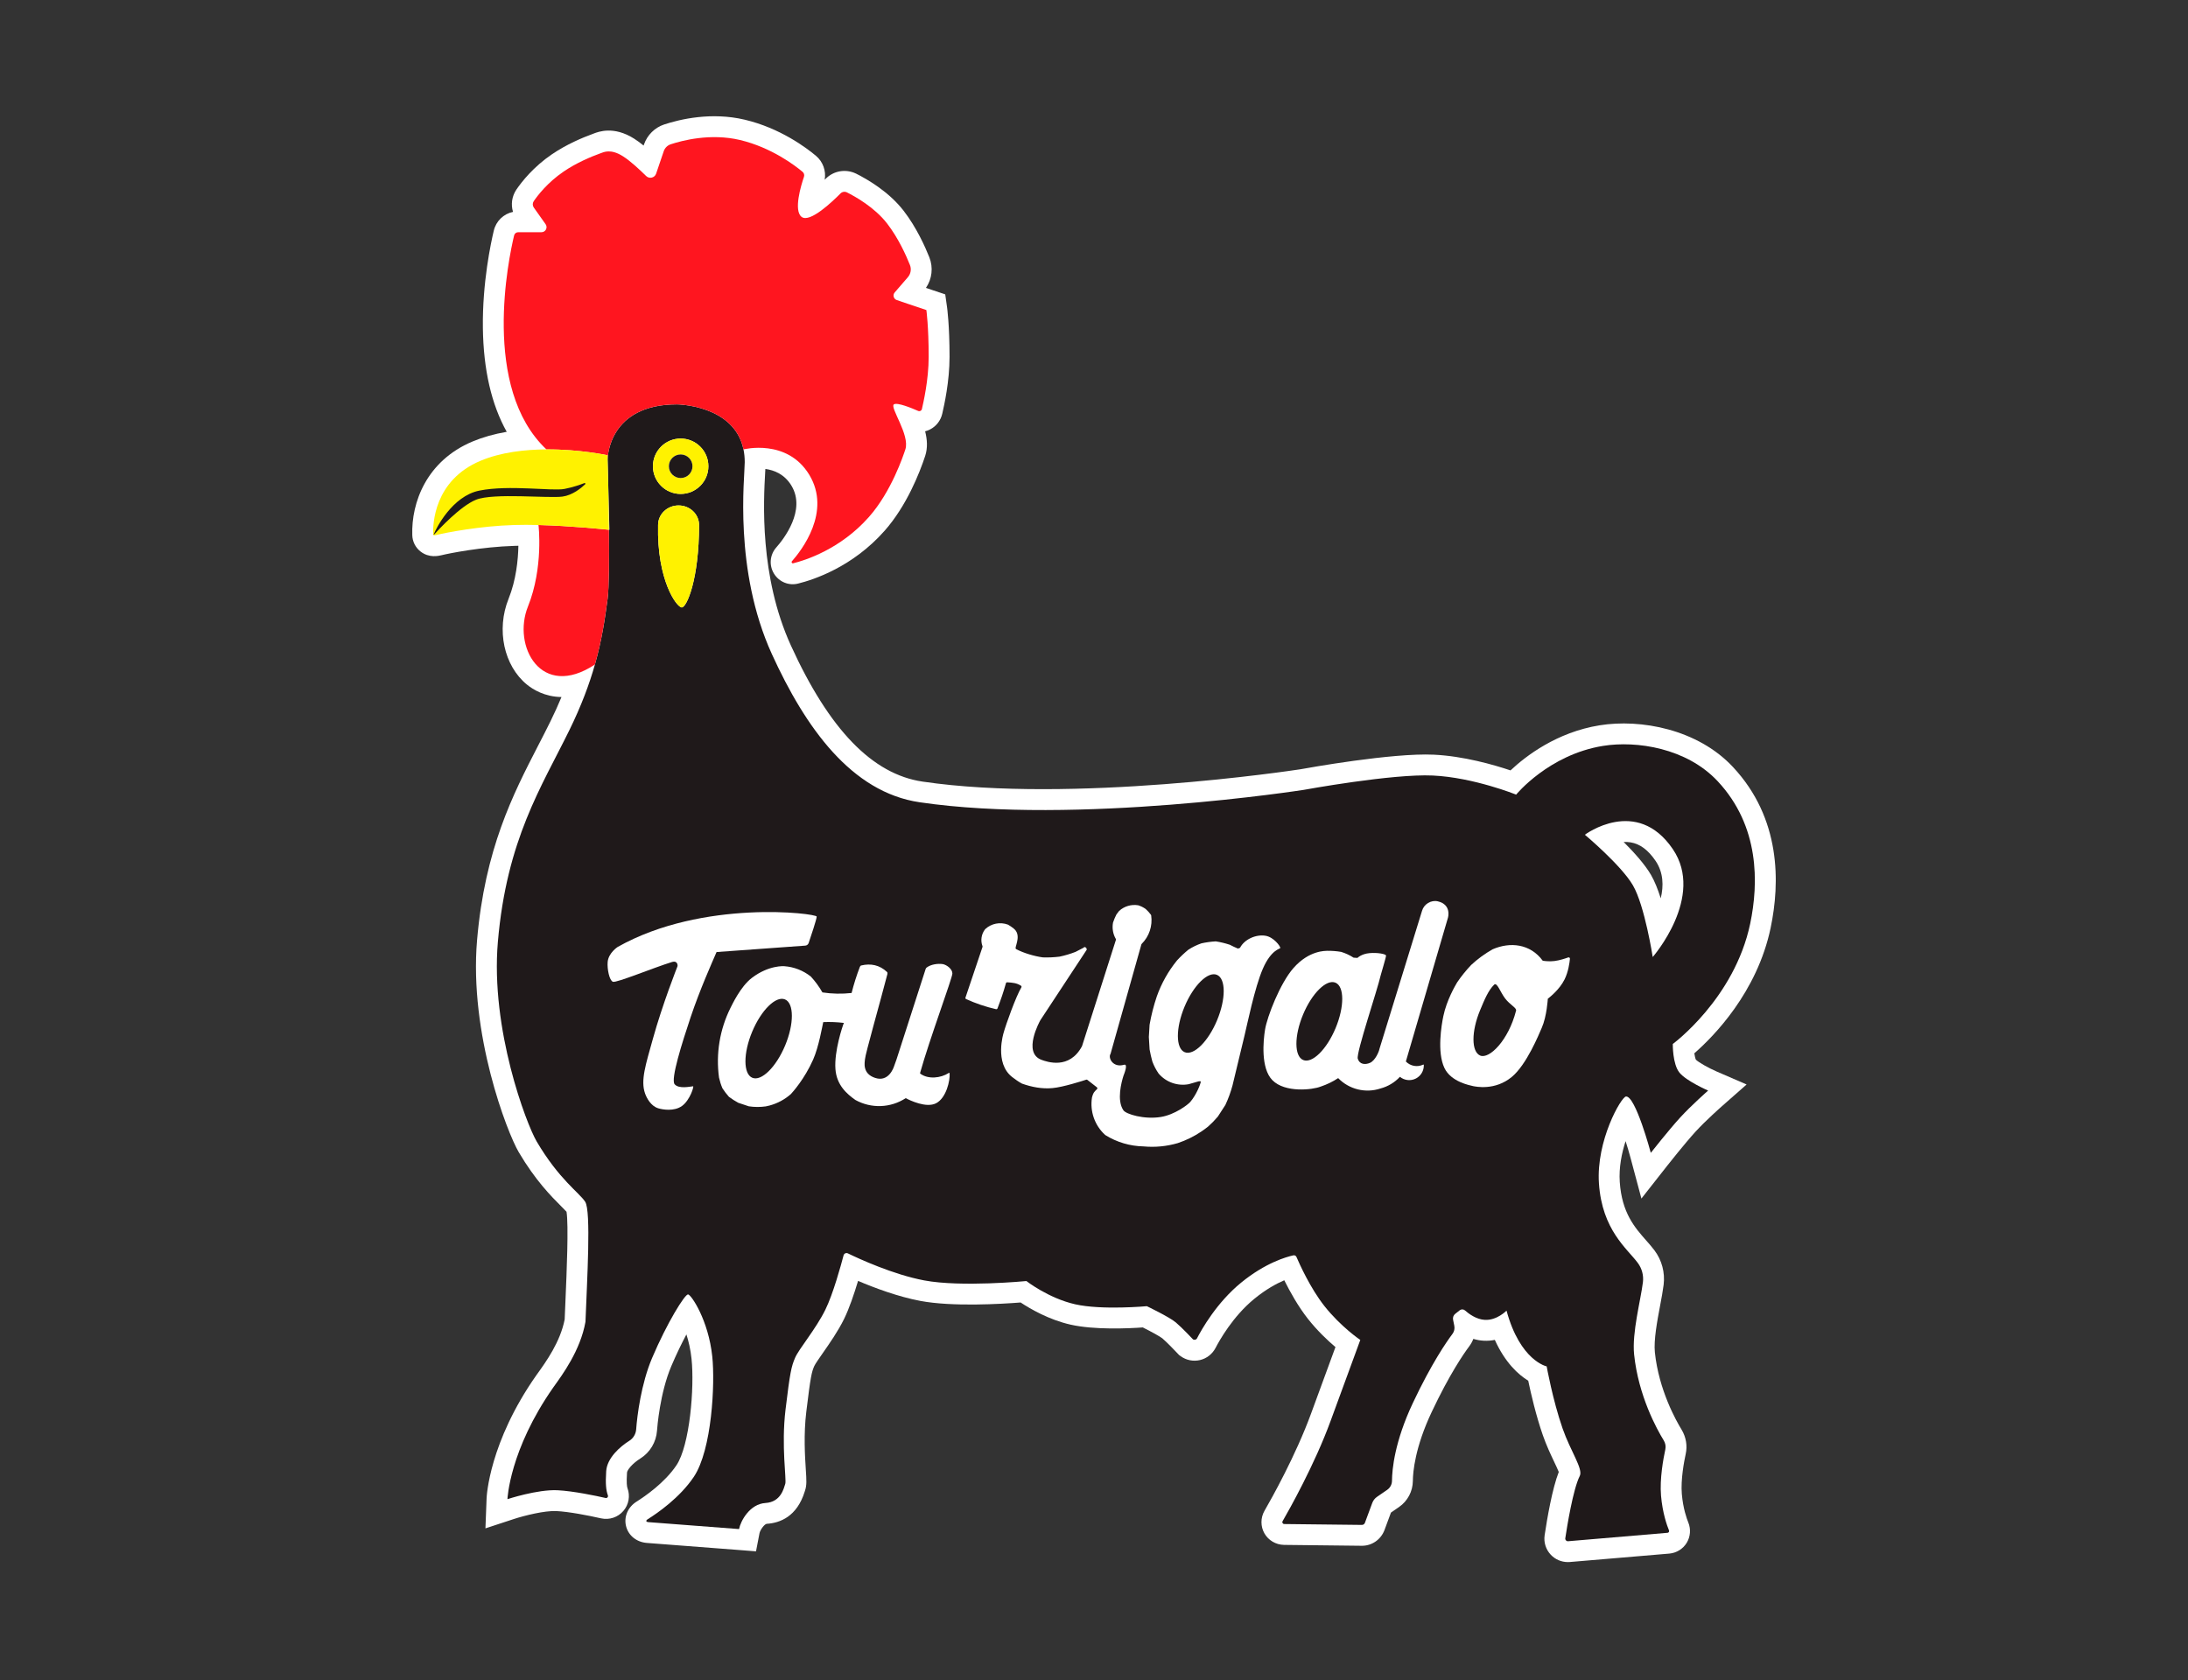
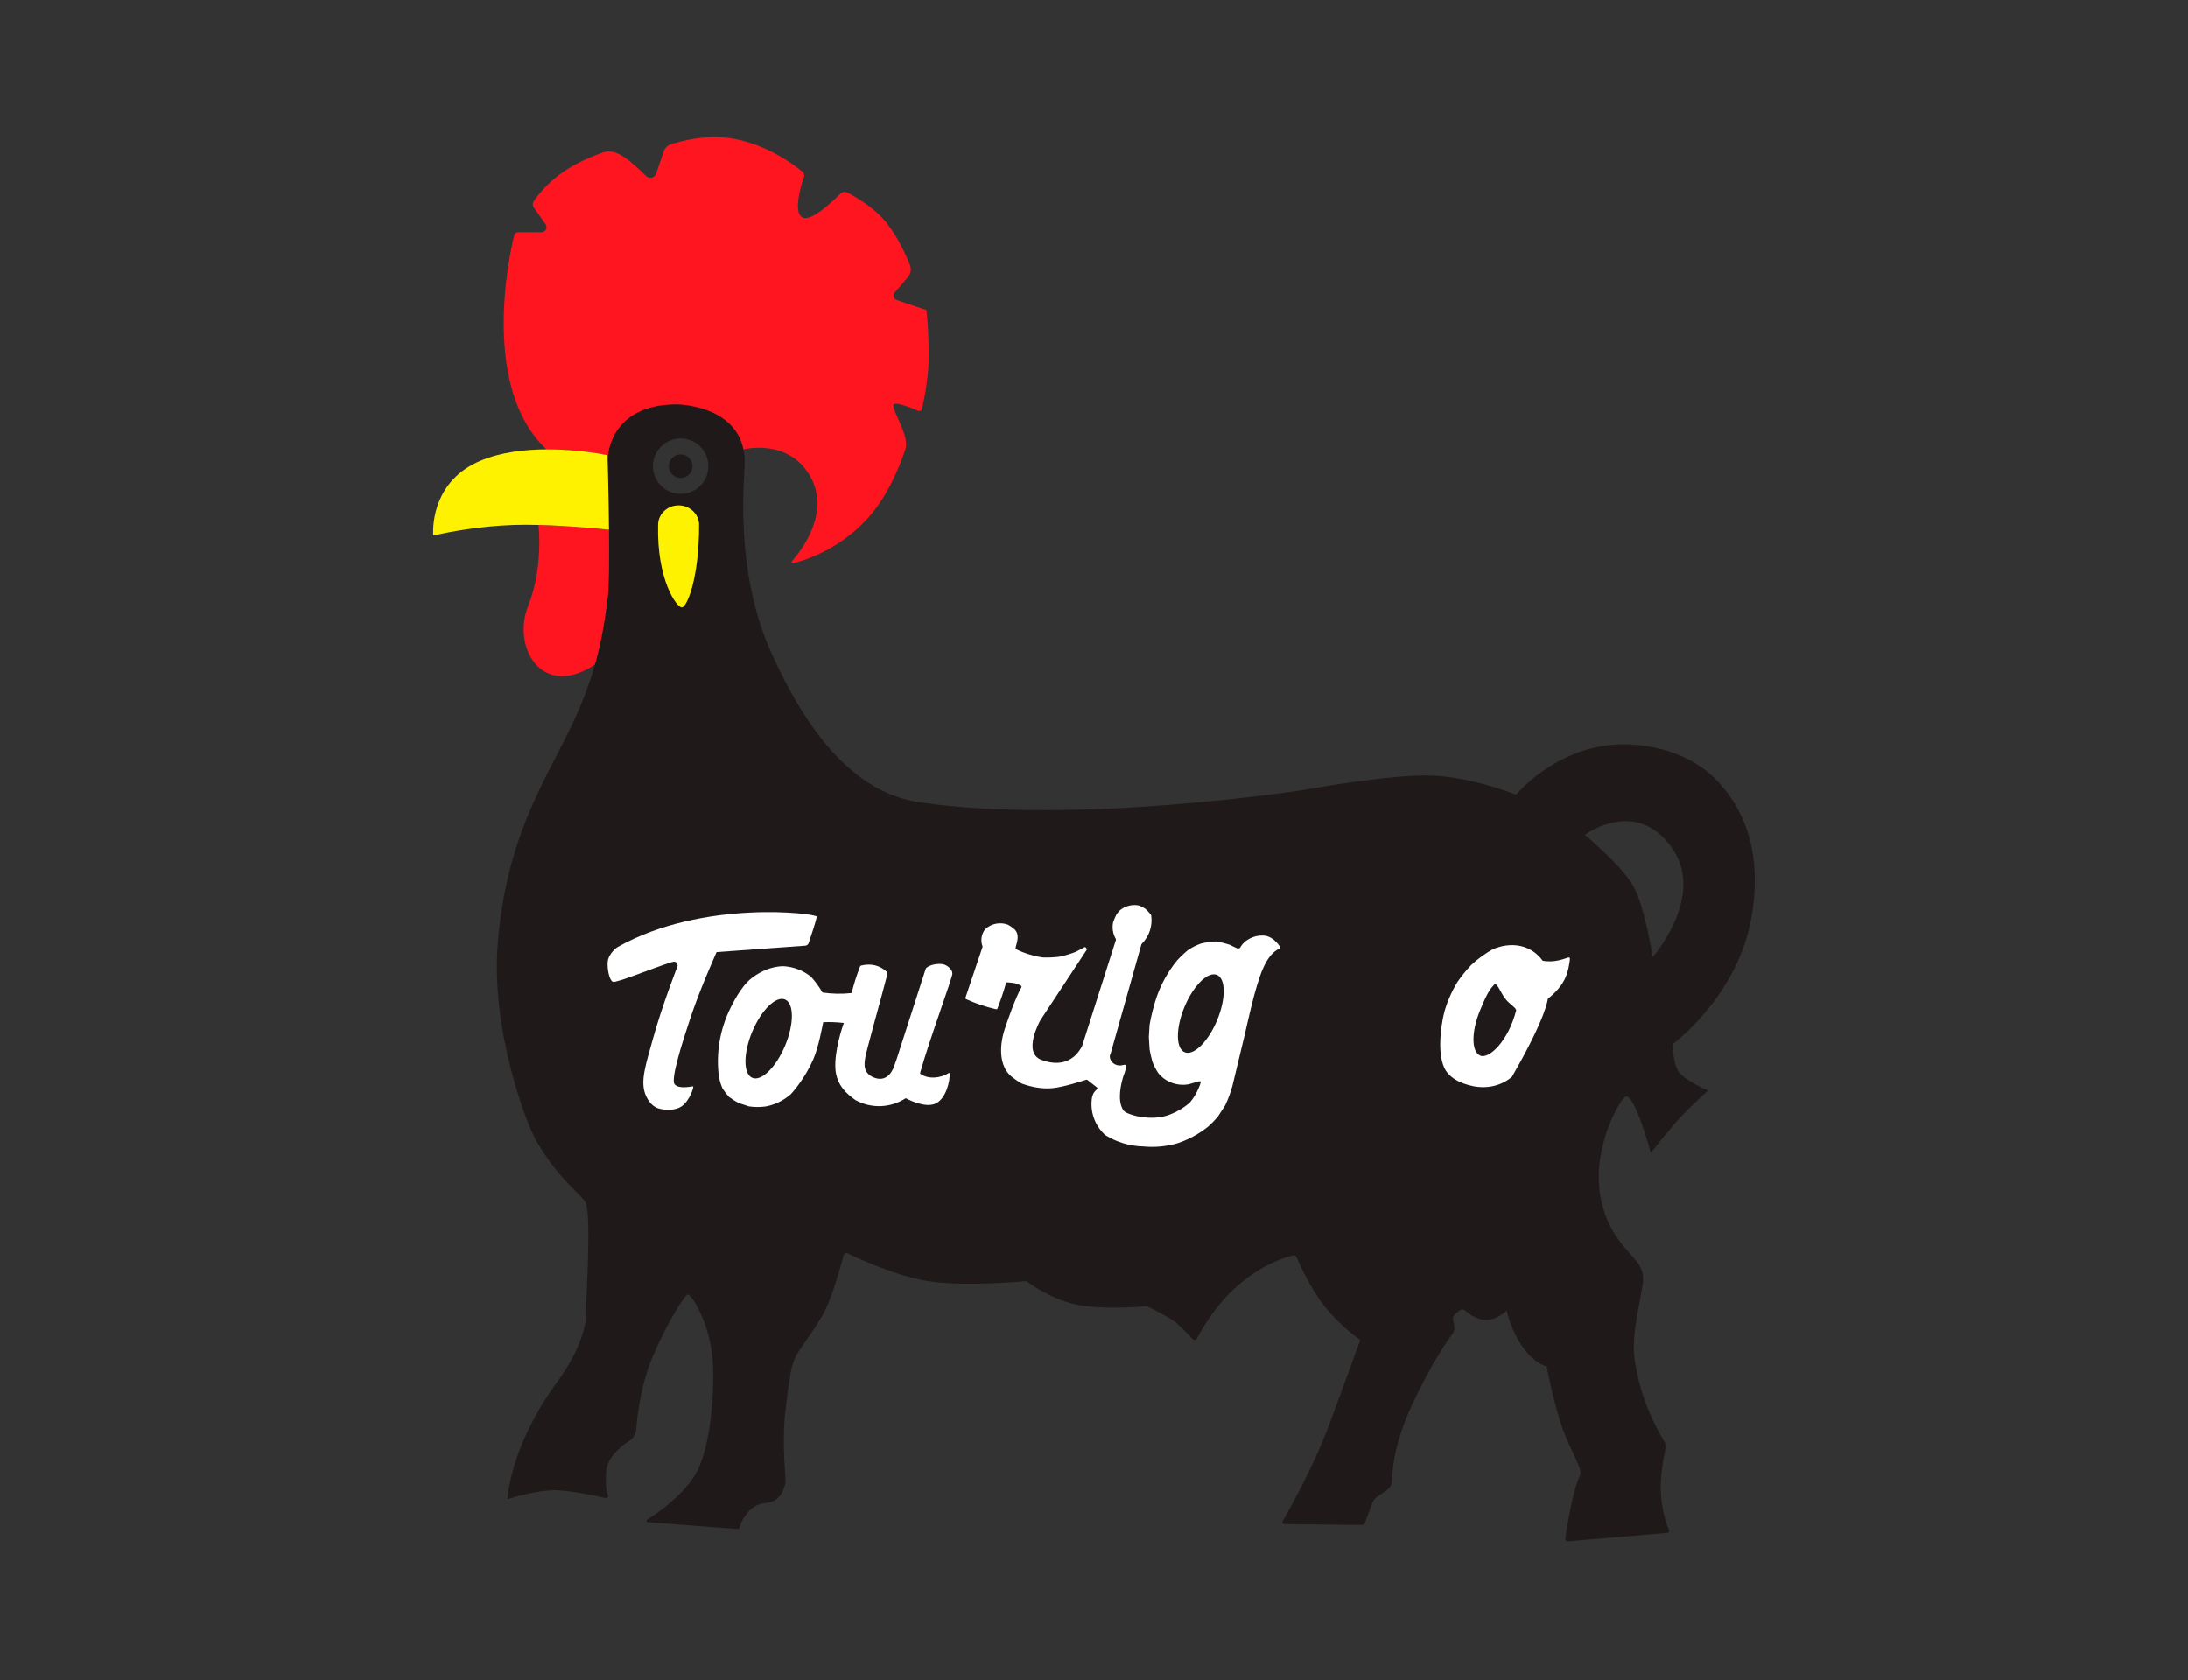
<svg xmlns="http://www.w3.org/2000/svg" width="207" height="159" viewBox="0 0 207 159" fill="none">
  <rect x="0" y="0" width="207" height="159" fill="#333333" stroke="none" />
  <g clip-path="url(#clip0_193_209)">
-     <path d="M163.951 72.581C160.598 68.99 155.2 68.012 151.34 68.634C147.269 69.291 144.343 71.549 142.906 72.902C141.316 72.368 138.464 71.547 135.653 71.415C131.705 71.227 123.661 72.679 123.027 72.795C122.196 72.922 101.441 76.046 87.291 73.964C82.533 73.264 78.454 69.047 74.82 61.073C71.838 54.523 72.24 47.385 72.391 44.697C72.397 44.582 72.403 44.475 72.409 44.376C73.244 44.488 74.222 44.875 74.874 45.953C76.284 48.284 74.134 51.021 73.442 51.803C72.829 52.497 72.741 53.493 73.224 54.282C73.707 55.071 74.633 55.446 75.509 55.221C76.96 54.863 80.662 53.66 83.698 50.216C85.778 47.856 86.991 44.773 87.528 43.146C87.782 42.376 87.719 41.575 87.524 40.814C87.68 40.774 87.834 40.716 87.981 40.642C88.574 40.341 88.998 39.795 89.145 39.146L89.158 39.088C89.325 38.351 89.834 36.109 89.834 33.767C89.834 30.772 89.606 29.131 89.597 29.063L89.426 27.856L88.269 27.468C88.269 27.468 87.975 27.369 87.6 27.243C88.18 26.395 88.306 25.313 87.92 24.342C87.535 23.376 86.709 21.521 85.497 19.955C84.117 18.162 82.094 16.983 81.011 16.44L80.986 16.428C80.016 15.958 78.859 16.157 78.111 16.92C78.082 16.95 78.052 16.98 78.022 17.009C78.169 16.169 77.857 15.294 77.19 14.74C76.275 13.974 73.802 12.12 70.464 11.328C67.292 10.575 64.32 11.289 62.825 11.782C61.945 12.076 61.237 12.775 60.927 13.667L60.891 13.774C60.562 13.508 60.259 13.288 59.986 13.116C58.066 11.904 56.628 12.46 56.155 12.642L56.126 12.654C55.1 13.025 53.589 13.665 52.216 14.6C50.461 15.795 49.362 17.197 48.85 17.945C48.427 18.579 48.321 19.346 48.534 20.05C47.645 20.237 46.931 20.914 46.717 21.826C46.458 22.906 45.626 26.731 45.684 31.036C45.736 34.981 46.493 38.27 47.94 40.862C46.754 41.067 45.672 41.373 44.704 41.779C40.349 43.608 38.905 47.56 39.005 50.635C39.02 51.251 39.308 51.819 39.794 52.195C40.595 52.815 41.473 52.609 41.775 52.539L41.808 52.531C42.462 52.369 45.549 51.746 48.699 51.653C48.811 51.65 48.926 51.647 49.043 51.645C49.018 52.974 48.832 54.88 48.113 56.666C46.938 59.588 47.67 63.002 49.852 64.782C50.406 65.234 51.524 65.939 53.12 65.96C52.809 66.71 52.463 67.472 52.08 68.253C51.698 69.032 51.305 69.794 50.889 70.6C48.539 75.162 45.876 80.333 45.134 88.961C44.372 97.838 47.984 107.172 49.073 109.021C50.654 111.708 52.171 113.226 53.077 114.133C53.255 114.311 53.465 114.521 53.597 114.666C53.805 115.928 53.608 120.478 53.501 122.978C53.472 123.639 53.444 124.274 53.422 124.858C53.006 126.984 51.658 128.86 50.847 129.99L50.73 130.153C46.288 136.492 46.043 141.575 46.035 141.788L45.926 144.626L48.626 143.739C49.591 143.422 51.534 142.935 52.641 142.991C53.789 143.047 55.626 143.395 56.873 143.681C57.655 143.851 58.461 143.579 58.979 142.973C59.49 142.376 59.635 141.553 59.362 140.817C59.317 140.692 59.254 140.335 59.32 139.345C59.336 139.115 59.796 138.507 60.589 138.01C61.493 137.444 62.079 136.466 62.157 135.392C62.182 135.033 62.436 131.815 63.507 129.284C63.996 128.132 64.496 127.109 64.939 126.275C65.149 126.927 65.331 127.7 65.423 128.571C65.716 131.339 65.248 136.793 63.997 138.655C62.879 140.323 60.994 141.611 60.237 142.087C59.403 142.609 59.008 143.523 59.228 144.415C59.449 145.308 60.226 145.932 61.205 146.006L69.768 146.663L71.524 146.802L71.857 145.072C71.928 144.758 72.328 144.209 72.544 144.196C73.779 144.119 75.405 143.523 76.138 141.125L76.162 141.049C76.332 140.543 76.302 140.075 76.235 139.051C76.155 137.815 76.02 135.747 76.28 133.604C76.694 130.179 76.791 129.835 77.037 129.264C77.127 129.063 77.552 128.455 77.862 128.011C78.494 127.105 79.282 125.977 79.858 124.806C80.339 123.827 80.806 122.448 81.179 121.21C82.745 121.875 84.964 122.706 87.065 123.102C90.109 123.675 94.757 123.393 96.558 123.252C97.475 123.859 99.241 124.886 101.28 125.348C103.553 125.862 106.787 125.708 108.117 125.613C108.954 126.032 109.756 126.477 109.964 126.645C110.387 127.003 111.157 127.806 111.418 128.085L111.548 128.224L111.702 128.335C112.228 128.716 112.893 128.849 113.526 128.701C114.158 128.552 114.694 128.137 115 127.551C115.346 126.882 116.631 124.567 118.672 122.901C119.759 122.011 120.75 121.472 121.502 121.15C122.043 122.238 122.818 123.629 123.736 124.796C124.63 125.928 125.599 126.842 126.343 127.471C125.872 128.756 125.08 130.916 124.033 133.771C122.587 137.729 120.297 141.809 119.622 142.979C119.251 143.635 119.251 144.448 119.624 145.102C119.996 145.758 120.697 146.175 121.472 146.191L128.809 146.274C129.769 146.294 130.637 145.701 130.981 144.79L131.594 143.133L132.364 142.603C133.169 142.045 133.656 141.126 133.666 140.143C133.673 139.299 133.862 136.972 135.453 133.604C137.139 130.031 138.492 128.079 138.983 127.423C139.153 127.2 139.289 126.955 139.388 126.697C139.698 126.79 140.028 126.852 140.374 126.87C140.743 126.89 141.094 126.858 141.42 126.792C142.4 128.955 143.643 130.078 144.581 130.654C144.832 131.856 145.311 133.936 145.967 135.822C146.296 136.767 146.698 137.617 147.021 138.299C147.171 138.615 147.361 139.016 147.47 139.288C146.852 140.882 146.376 143.654 146.132 145.288C146.037 145.959 146.248 146.626 146.712 147.119C147.135 147.569 147.715 147.818 148.336 147.818C148.397 147.818 148.458 147.816 148.52 147.811L157.939 147.013C158.611 146.952 159.223 146.572 159.574 145.996C159.925 145.42 159.983 144.703 159.726 144.072C159.581 143.718 159.229 142.745 159.112 141.366C158.998 140.007 159.331 138.268 159.48 137.587C159.651 136.807 159.516 135.995 159.089 135.282C158.59 134.471 156.934 131.547 156.562 127.965C156.444 126.814 156.784 125.003 157.058 123.547C157.192 122.831 157.319 122.155 157.391 121.579C157.533 120.417 157.226 119.261 156.53 118.328C156.294 118.009 156.026 117.706 155.743 117.385C154.662 116.161 153.438 114.773 153.241 111.849C153.148 110.487 153.424 109.12 153.793 107.983C153.961 108.507 154.124 109.061 154.269 109.601L155.289 113.417L157.729 110.312C157.746 110.291 159.388 108.204 160.411 107.085C161.378 106.027 162.891 104.693 162.906 104.68L165.241 102.623L162.385 101.386C161.601 101.046 160.694 100.525 160.442 100.276C160.386 100.157 160.333 99.932 160.295 99.672C162.113 98.084 166.234 93.914 167.515 87.803L167.515 87.801C168.404 83.55 168.506 77.458 163.951 72.581ZM157.117 85.009C156.85 84.169 156.542 83.384 156.197 82.792C155.617 81.794 154.587 80.65 153.609 79.676C153.827 79.665 154.05 79.675 154.273 79.712C155.157 79.859 155.926 80.43 156.626 81.459C157.374 82.558 157.403 83.823 157.117 85.009Z" fill="white" />
    <path d="M162.508 73.929C166.476 78.177 166.38 83.581 165.582 87.398C164.093 94.502 158.258 98.789 158.258 98.789C158.258 98.789 158.226 100.688 158.889 101.501C159.552 102.314 161.602 103.198 161.602 103.198C161.602 103.198 160.007 104.6 158.953 105.753C157.868 106.941 156.177 109.092 156.177 109.092C156.177 109.092 154.729 103.668 153.826 103.761C153.375 103.806 150.995 107.936 151.271 111.983C151.569 116.401 153.945 118.156 154.944 119.504C155.338 120.032 155.511 120.685 155.431 121.338C155.219 123.048 154.387 126.115 154.598 128.167C155.005 132.086 156.747 135.243 157.407 136.315C157.56 136.572 157.615 136.872 157.551 137.164C157.365 138.019 157.009 139.927 157.144 141.531C157.285 143.183 157.714 144.371 157.9 144.822C157.941 144.925 157.871 145.037 157.762 145.046L148.353 145.844C148.193 145.856 148.065 145.722 148.087 145.565C148.248 144.492 148.821 140.913 149.458 139.664C149.794 139.005 148.584 137.33 147.831 135.173C146.896 132.483 146.326 129.298 146.326 129.298C146.326 129.298 143.822 128.785 142.528 124.024C142.528 124.024 141.622 124.959 140.479 124.898C139.668 124.857 138.951 124.316 138.599 124.005C138.458 123.88 138.253 123.874 138.106 123.986L137.68 124.322C137.51 124.453 137.43 124.668 137.471 124.879L137.587 125.459C137.641 125.728 137.58 126.006 137.414 126.224C136.853 126.973 135.428 129.029 133.667 132.762C131.938 136.424 131.701 139.053 131.691 140.126C131.688 140.468 131.521 140.785 131.239 140.98L130.272 141.646C130.067 141.787 129.914 141.989 129.827 142.219L129.129 144.105C129.084 144.224 128.969 144.304 128.841 144.3L121.495 144.217C121.357 144.214 121.274 144.07 121.341 143.951C121.965 142.869 124.367 138.611 125.888 134.449C127.653 129.634 128.694 126.797 128.694 126.797C128.694 126.797 126.855 125.561 125.286 123.573C123.964 121.892 122.942 119.613 122.654 118.944C122.606 118.828 122.481 118.764 122.356 118.793C121.712 118.934 119.717 119.494 117.421 121.373C115.102 123.266 113.671 125.821 113.245 126.646C113.171 126.787 112.989 126.829 112.861 126.736C112.861 126.736 111.846 125.651 111.24 125.139C110.638 124.626 108.499 123.602 108.499 123.602C108.499 123.602 104.249 123.996 101.716 123.422C99.186 122.849 97.105 121.223 97.105 121.223C97.105 121.223 90.956 121.825 87.43 121.162C84.493 120.608 81.224 119.097 80.212 118.604C80.048 118.527 79.853 118.617 79.808 118.793C79.558 119.741 78.822 122.437 78.085 123.935C77.182 125.772 75.584 127.639 75.222 128.484C74.861 129.326 74.742 129.87 74.319 133.367C73.897 136.86 74.428 140.01 74.291 140.417C74.153 140.82 73.897 142.133 72.42 142.226C70.944 142.315 70.07 143.913 69.919 144.694L61.356 144.038C61.103 144.019 61.071 143.894 61.285 143.759C62.173 143.202 64.305 141.742 65.638 139.754C67.357 137.193 67.658 130.927 67.386 128.363C67.024 124.927 65.397 122.516 65.096 122.488C64.795 122.459 63.108 125.171 61.689 128.513C60.651 130.966 60.277 133.988 60.187 135.252C60.155 135.697 59.918 136.101 59.54 136.338C58.675 136.879 57.436 137.955 57.35 139.21C57.27 140.423 57.34 141.041 57.51 141.502C57.564 141.643 57.439 141.784 57.292 141.752C56.44 141.556 54.24 141.092 52.738 141.019C50.839 140.929 48.008 141.864 48.008 141.864C48.008 141.864 48.187 137.222 52.347 131.286C53.203 130.092 54.906 127.802 55.39 125.078C55.54 121.101 55.934 114.592 55.361 113.718C54.788 112.844 52.885 111.605 50.775 108.019C49.802 106.368 46.391 97.406 47.102 89.13C47.934 79.445 51.233 74.457 53.852 69.123C55.005 66.773 55.764 64.724 56.283 62.883C56.949 60.536 57.238 58.522 57.484 56.662C57.622 55.618 57.638 52.859 57.609 50.131C57.638 50.134 57.654 50.137 57.654 50.137L57.535 45.476L57.484 43.462C57.484 43.312 57.58 38.266 64.043 38.266C64.043 38.266 69.468 38.304 70.339 42.527C70.415 42.895 70.457 43.298 70.457 43.734C70.457 45.175 69.391 53.912 73.022 61.891C76.206 68.876 80.558 74.969 87.004 75.917C101.835 78.1 123.355 74.742 123.355 74.742C123.355 74.742 131.72 73.205 135.56 73.387C139.402 73.567 143.438 75.193 143.438 75.193C143.438 75.193 146.522 71.412 151.655 70.583C154.832 70.07 159.571 70.784 162.508 73.929ZM156.359 90.561C156.359 90.561 161.333 84.865 158.258 80.348C154.838 75.321 149.939 78.99 149.939 78.99C149.939 78.99 153.375 81.865 154.489 83.783C155.604 85.698 156.359 90.561 156.359 90.561ZM67.018 44.121C67.018 42.671 65.843 41.499 64.395 41.499C62.948 41.499 61.772 42.671 61.772 44.121C61.772 45.569 62.948 46.74 64.395 46.74C65.843 46.74 67.018 45.569 67.018 44.121ZM66.137 49.683C66.137 48.658 65.269 47.829 64.196 47.829C63.127 47.829 62.259 48.658 62.259 49.683C62.137 54.914 64.027 57.479 64.501 57.479C64.975 57.479 66.137 54.789 66.137 49.683Z" fill="#1F191A" />
    <path d="M87.641 29.34C87.641 29.34 87.859 30.876 87.859 33.767C87.859 35.954 87.356 38.102 87.218 38.711C87.183 38.868 87.017 38.951 86.869 38.887C86.27 38.624 84.884 38.051 84.567 38.266C84.16 38.541 86.104 41.16 85.653 42.527C85.451 43.139 84.33 46.513 82.216 48.911C79.501 51.991 76.141 53.032 75.037 53.304C74.924 53.333 74.844 53.198 74.921 53.112C75.821 52.093 78.681 48.431 76.564 44.931C74.47 41.467 70.338 42.527 70.338 42.527C69.467 38.304 64.042 38.266 64.042 38.266C57.58 38.266 57.484 43.312 57.484 43.462L57.474 43.078C57.474 43.078 54.855 42.511 51.697 42.527C45.51 36.703 48.133 24.387 48.639 22.28C48.68 22.097 48.844 21.973 49.033 21.973H51.23C51.617 21.973 51.841 21.537 51.62 21.22L50.499 19.636C50.374 19.456 50.371 19.223 50.493 19.04C50.874 18.483 51.803 17.269 53.327 16.232C54.525 15.416 55.879 14.842 56.798 14.51C57.128 14.388 57.775 14.055 58.931 14.785C59.639 15.23 60.532 16.066 61.128 16.655C61.429 16.952 61.938 16.834 62.073 16.434L62.797 14.302C62.902 13.997 63.143 13.757 63.45 13.655C64.526 13.299 67.213 12.585 70.009 13.248C72.987 13.956 75.229 15.672 75.927 16.258C76.067 16.373 76.119 16.562 76.061 16.732C75.783 17.548 75.059 19.93 75.84 20.526C76.622 21.121 78.774 19.059 79.516 18.307C79.677 18.143 79.92 18.105 80.125 18.204C80.891 18.588 82.742 19.613 83.933 21.159C84.993 22.53 85.73 24.178 86.085 25.072C86.242 25.466 86.168 25.911 85.889 26.234L84.644 27.675C84.436 27.915 84.538 28.293 84.842 28.395L86.043 28.802C86.706 29.026 87.641 29.34 87.641 29.34Z" fill="#FF151F" />
-     <path d="M64.395 41.499C65.842 41.499 67.018 42.672 67.018 44.122C67.018 45.569 65.842 46.741 64.395 46.741C62.947 46.741 61.772 45.569 61.772 44.122C61.772 42.672 62.947 41.499 64.395 41.499ZM65.513 44.122C65.513 43.504 65.013 43.004 64.395 43.004C63.78 43.004 63.28 43.504 63.28 44.122C63.28 44.736 63.78 45.236 64.395 45.236C65.013 45.236 65.513 44.736 65.513 44.122Z" fill="#FFF200" />
    <path d="M64.196 47.829C65.269 47.829 66.137 48.658 66.137 49.683C66.137 54.789 64.975 57.479 64.501 57.479C64.026 57.479 62.137 54.914 62.259 49.683C62.259 48.658 63.127 47.829 64.196 47.829Z" fill="#FFF200" />
    <path d="M64.395 43.004C65.013 43.004 65.513 43.503 65.513 44.121C65.513 44.736 65.013 45.236 64.395 45.236C63.78 45.236 63.281 44.736 63.281 44.121C63.281 43.503 63.78 43.004 64.395 43.004Z" fill="#1F191A" />
    <path d="M57.609 50.131C57.638 52.859 57.622 55.619 57.484 56.663C57.237 58.523 56.949 60.536 56.283 62.883C51.169 66.261 48.456 61.106 49.946 57.402C51.438 53.694 50.945 49.683 50.945 49.683V49.68C54.019 49.76 57.196 50.09 57.609 50.131Z" fill="#FF151F" />
    <path d="M57.535 45.476C57.561 46.731 57.593 48.425 57.609 50.131C57.196 50.09 54.019 49.76 50.944 49.68C50.154 49.66 49.369 49.657 48.639 49.68C45.388 49.776 42.189 50.403 41.334 50.614C41.222 50.64 40.982 50.704 40.979 50.586C40.947 49.596 41.052 45.454 45.468 43.6C47.39 42.793 49.657 42.537 51.697 42.527C54.855 42.511 57.474 43.078 57.474 43.078L57.484 43.462L57.535 45.476Z" fill="#FFF200" />
    <path fill-rule="evenodd" clip-rule="evenodd" d="M76.184 89.483C76.331 89.472 76.458 89.375 76.505 89.235C76.713 88.622 77.264 86.979 77.264 86.735C77.264 86.434 66.509 85.062 58.437 89.608C58.437 89.608 57.566 90.169 57.489 91.029C57.431 91.683 57.649 92.784 57.987 92.904C58.324 93.025 61.806 91.579 63.599 91.025C64.098 90.878 64.136 91.366 64.089 91.452C64.089 91.452 62.668 95.046 61.762 98.321C61.096 100.728 60.586 102.231 61.027 103.474C61.176 103.895 61.563 104.653 62.27 104.875C62.661 104.997 63.777 105.202 64.531 104.649C65.285 104.095 65.676 102.783 65.572 102.793C65.299 102.818 64.212 103.068 63.823 102.597C63.435 102.125 64.528 98.681 65.333 96.272C66.209 93.654 67.364 91.08 67.792 90.09L76.184 89.483Z" fill="white" />
    <path fill-rule="evenodd" clip-rule="evenodd" d="M89.767 101.53C88.991 102.031 87.812 102.147 87.074 101.605C87.05 101.588 87.04 101.558 87.047 101.53C87.949 98.308 90.102 92.541 90.102 92.122C90.102 91.702 89.59 91.318 89.212 91.234C88.724 91.158 88.065 91.254 87.665 91.56C87.619 91.596 87.587 91.647 87.57 91.702L84.812 100.266L84.593 100.875C84.537 101.049 84.073 102.412 82.807 102.005C81.541 101.598 81.817 100.503 81.831 100.245C81.858 99.751 83.244 94.929 83.956 92.167C83.973 92.099 83.965 92.02 83.913 91.972C83.214 91.315 82.378 91.146 81.477 91.361C81.413 91.376 81.369 91.439 81.346 91.5C81.039 92.305 80.778 93.128 80.567 93.964C79.648 94.067 78.72 94.049 77.806 93.91C77.499 93.372 77.133 92.869 76.714 92.412C75.993 91.837 75.114 91.494 74.194 91.43C74.194 91.43 72.748 91.304 71.132 92.536C70.043 93.365 69.247 95.117 69.108 95.377C68.093 97.417 67.716 99.714 68.024 101.97C68.1 102.316 68.208 102.655 68.347 102.98C68.532 103.266 68.737 103.537 68.964 103.79C69.244 103.999 69.538 104.188 69.845 104.355L70.843 104.688C71.376 104.768 71.917 104.771 72.449 104.695C72.573 104.672 72.695 104.644 72.816 104.611C73.557 104.411 74.245 104.041 74.823 103.53C74.978 103.362 76.107 102.122 76.93 100.265C77.461 99.066 77.8 97.089 77.883 96.721C78.535 96.694 79.189 96.719 79.836 96.797C79.702 97.118 78.913 99.477 79.038 101.169C79.149 102.677 80.114 103.516 80.925 104.088C82.422 104.918 84.256 104.852 85.689 103.916C86.085 104.128 87.634 104.876 88.56 104.399C89.525 103.903 89.897 102.239 89.84 101.562C89.837 101.527 89.797 101.511 89.767 101.53ZM74.28 98.931C73.425 100.978 72.035 102.347 71.174 101.988C70.313 101.628 70.307 99.678 71.161 97.63C72.016 95.583 73.406 94.215 74.267 94.573C75.128 94.933 75.134 96.883 74.28 98.931Z" fill="white" />
    <path fill-rule="evenodd" clip-rule="evenodd" d="M119.732 88.55C118.8 88.394 117.715 88.904 117.315 89.691L117.119 89.763C116.86 89.655 116.604 89.535 116.355 89.404C116.349 89.402 116.344 89.399 116.338 89.397C115.912 89.257 115.475 89.151 115.033 89.082C115.023 89.081 115.013 89.08 115.003 89.081C114.554 89.107 114.107 89.169 113.668 89.266L113.656 89.27C113.224 89.419 112.812 89.62 112.429 89.869C112.424 89.872 112.418 89.876 112.414 89.88C112.04 90.188 111.688 90.52 111.361 90.876C111.358 90.879 111.355 90.882 111.353 90.885C110.526 91.902 109.88 93.052 109.443 94.287C109.147 95.162 108.919 96.056 108.759 96.966C108.759 96.97 108.758 96.975 108.758 96.98L108.689 98.121C108.689 98.126 108.689 98.131 108.689 98.135L108.76 99.303C108.76 99.308 108.761 99.314 108.762 99.319C108.831 99.698 108.917 100.076 109.02 100.448C109.022 100.453 109.023 100.458 109.025 100.463C109.173 100.858 109.369 101.234 109.609 101.581C109.613 101.586 109.617 101.591 109.621 101.596C110.322 102.412 111.404 102.792 112.461 102.595L113.387 102.328C113.459 102.312 113.534 102.313 113.605 102.333C113.6 102.548 113.19 103.599 112.603 104.28C112.376 104.542 111.14 105.483 109.83 105.696C108.239 105.955 106.531 105.433 106.28 105.063C105.635 104.111 106.098 102.401 106.285 101.808C106.362 101.606 106.755 100.634 106.334 100.759C105.304 101.064 104.802 100.111 105.067 99.718L107.982 89.368C107.987 89.35 107.997 89.334 108.01 89.32C108.721 88.614 109.055 87.612 108.91 86.62C108.907 86.6 108.899 86.579 108.886 86.562C108.742 86.367 108.578 86.187 108.398 86.024C108.393 86.019 108.388 86.015 108.381 86.01C108.173 85.863 107.943 85.748 107.701 85.671C107.692 85.669 107.684 85.666 107.676 85.665C107.027 85.56 106.366 85.755 105.88 86.197C105.874 86.202 105.868 86.209 105.863 86.216L105.635 86.515C105.63 86.522 105.626 86.528 105.622 86.535C105.497 86.779 105.389 87.032 105.303 87.293C105.301 87.3 105.299 87.308 105.297 87.316C105.202 87.843 105.296 88.386 105.563 88.85C105.579 88.877 105.583 88.909 105.573 88.939L102.371 98.983C102.369 98.991 102.365 98.999 102.361 99.006C101.172 101.234 99.059 100.485 98.529 100.289C96.712 99.618 98.379 96.622 98.423 96.545C98.424 96.542 98.424 96.542 98.426 96.54L102.812 89.872C102.818 89.811 102.8 89.748 102.761 89.699C102.723 89.651 102.665 89.62 102.603 89.614L102.478 89.7L101.756 90.073C101.752 90.075 101.747 90.077 101.743 90.079C101.257 90.268 100.757 90.416 100.248 90.524C100.243 90.525 100.238 90.525 100.234 90.526C99.713 90.59 99.189 90.614 98.665 90.596C98.659 90.596 98.654 90.595 98.649 90.595C97.884 90.492 96.833 90.189 96.141 89.816C96.1 89.794 96.076 89.752 96.08 89.706C96.113 89.368 96.617 88.406 95.88 87.849C95.721 87.72 95.55 87.605 95.373 87.504C95.365 87.499 95.357 87.496 95.349 87.493C94.614 87.222 93.789 87.386 93.213 87.917C93.206 87.924 93.199 87.931 93.193 87.939C92.842 88.393 92.75 88.997 92.95 89.535C92.959 89.558 92.96 89.584 92.952 89.608L91.341 94.399C91.322 94.456 91.349 94.519 91.403 94.543C92.312 94.955 93.261 95.275 94.233 95.498C94.29 95.511 94.349 95.477 94.37 95.423C94.703 94.546 94.915 93.942 95.17 93.038C95.185 92.985 95.236 92.949 95.291 92.953C95.802 92.991 96.169 93.008 96.592 93.277C96.646 93.311 96.659 93.384 96.626 93.438C96.126 94.264 95.158 96.96 94.952 97.722C94.952 97.722 94.036 100.604 95.775 101.931C96.062 102.151 96.356 102.362 96.675 102.534C96.681 102.537 96.688 102.54 96.695 102.543C97.615 102.871 98.593 103.054 99.564 102.966C100.588 102.874 102.423 102.281 102.767 102.168C102.803 102.156 102.841 102.164 102.872 102.187L103.774 102.891C103.834 102.938 103.833 103.029 103.772 103.074C103.677 103.145 103.56 103.297 103.501 103.369C103.399 103.494 103.31 103.848 103.31 103.848C103.1 105.165 103.567 106.499 104.553 107.397C104.56 107.404 104.567 107.409 104.575 107.414C105.659 108.088 106.906 108.458 108.182 108.482C109.271 108.584 110.369 108.479 111.42 108.173C112.212 107.909 112.965 107.539 113.656 107.074C113.88 106.924 114.098 106.763 114.309 106.593C114.631 106.308 114.93 106 115.207 105.671C115.211 105.667 115.215 105.662 115.218 105.658L115.926 104.564C115.929 104.559 115.932 104.554 115.935 104.548C116.21 103.956 116.435 103.341 116.605 102.709L117.741 97.989C117.98 97.02 118.699 93.45 119.475 91.669C120.274 89.833 121.126 89.798 121.126 89.705C121.126 89.522 120.493 88.678 119.732 88.55ZM115.142 96.549C114.299 98.57 112.927 99.92 112.077 99.566C111.227 99.212 111.221 97.286 112.064 95.265C112.908 93.244 114.28 91.893 115.13 92.248C115.98 92.602 115.986 94.528 115.142 96.549Z" fill="white" />
-     <path fill-rule="evenodd" clip-rule="evenodd" d="M136.026 85.291C135.713 85.217 135.383 85.282 135.107 85.447C134.832 85.613 134.627 85.875 134.536 86.183L130.504 99.263C130.474 99.476 130.121 100.351 129.615 100.574C129.149 100.779 128.616 100.724 128.454 100.182C128.293 99.639 130.3 93.719 130.624 92.287C130.665 92.106 131.135 90.588 131.128 90.428C131.122 90.268 130.292 90.127 129.57 90.193C128.789 90.264 128.428 90.645 128.428 90.645C128.428 90.645 128.129 90.627 128.059 90.623C127.694 90.386 127.298 90.202 126.883 90.075C126.442 90.001 125.996 89.966 125.55 89.973C125.44 89.991 123.871 89.894 122.366 91.609C121.107 93.044 119.884 96.199 119.683 97.425C119.51 98.481 119.262 101.087 120.377 102.216C121.578 103.433 124.181 103.126 124.934 102.826L124.951 102.82C125.533 102.627 126.088 102.359 126.6 102.02C127.636 103.089 129.193 103.471 130.605 103.001C131.31 102.814 131.947 102.432 132.443 101.898C132.872 102.25 133.47 102.311 133.961 102.054C134.437 101.804 134.723 101.304 134.702 100.771C134.7 100.746 134.672 100.73 134.649 100.741C134.097 101.008 133.433 100.891 133.005 100.447L136.986 86.844C136.986 86.844 137.361 85.605 136.026 85.291ZM126.356 97.29C125.513 99.311 124.141 100.661 123.291 100.307C122.441 99.953 122.435 98.027 123.278 96.006C124.121 93.985 125.494 92.634 126.344 92.989C127.194 93.343 127.199 95.269 126.356 97.29Z" fill="white" />
-     <path fill-rule="evenodd" clip-rule="evenodd" d="M148.362 90.601C148.092 90.7 147.559 90.877 147.067 90.939C146.632 90.993 146.166 90.953 145.952 90.909C144.761 89.296 142.865 89.115 141.222 89.826L141.219 89.827C140.485 90.239 139.803 90.737 139.187 91.309C138.699 91.822 138.253 92.375 137.855 92.962C137.676 93.267 136.861 94.645 136.548 96.165C136.38 96.978 135.934 99.55 136.653 101.063C137.278 102.377 139.042 102.699 139.386 102.781C139.595 102.816 141.427 103.233 143.028 101.907C144.439 100.738 145.606 97.84 145.859 97.266C146.344 96.169 146.434 94.509 146.434 94.509C146.647 94.342 147.546 93.632 148.016 92.686C148.376 91.962 148.492 91.104 148.526 90.727C148.535 90.637 148.447 90.57 148.362 90.601ZM140.042 99.888C139.192 99.533 139.187 97.608 140.03 95.587C140.451 94.576 140.798 93.73 141.352 93.183C141.63 92.91 141.925 93.865 142.392 94.479C142.859 95.094 143.499 95.37 143.431 95.635C142.708 98.467 140.892 100.242 140.042 99.888Z" fill="white" />
-     <path d="M41.064 50.59C41.05 50.605 41.026 50.591 41.033 50.572C41.252 50.004 42.784 46.939 45.354 46.425C48.18 45.86 52.226 46.493 53.402 46.267C54.185 46.116 54.899 45.865 55.287 45.714C55.358 45.687 55.416 45.775 55.361 45.827C54.978 46.192 54.164 46.86 53.221 46.99C51.91 47.171 46.688 46.625 45.038 47.288C43.546 47.887 41.447 50.163 41.064 50.59Z" fill="#1F191A" />
+     <path fill-rule="evenodd" clip-rule="evenodd" d="M148.362 90.601C148.092 90.7 147.559 90.877 147.067 90.939C146.632 90.993 146.166 90.953 145.952 90.909C144.761 89.296 142.865 89.115 141.222 89.826L141.219 89.827C140.485 90.239 139.803 90.737 139.187 91.309C138.699 91.822 138.253 92.375 137.855 92.962C137.676 93.267 136.861 94.645 136.548 96.165C136.38 96.978 135.934 99.55 136.653 101.063C137.278 102.377 139.042 102.699 139.386 102.781C139.595 102.816 141.427 103.233 143.028 101.907C146.344 96.169 146.434 94.509 146.434 94.509C146.647 94.342 147.546 93.632 148.016 92.686C148.376 91.962 148.492 91.104 148.526 90.727C148.535 90.637 148.447 90.57 148.362 90.601ZM140.042 99.888C139.192 99.533 139.187 97.608 140.03 95.587C140.451 94.576 140.798 93.73 141.352 93.183C141.63 92.91 141.925 93.865 142.392 94.479C142.859 95.094 143.499 95.37 143.431 95.635C142.708 98.467 140.892 100.242 140.042 99.888Z" fill="white" />
  </g>
  <defs>
    <clipPath id="clip0_193_209">
      <rect width="129" height="136.818" fill="white" transform="translate(39 11)" />
    </clipPath>
  </defs>
</svg>